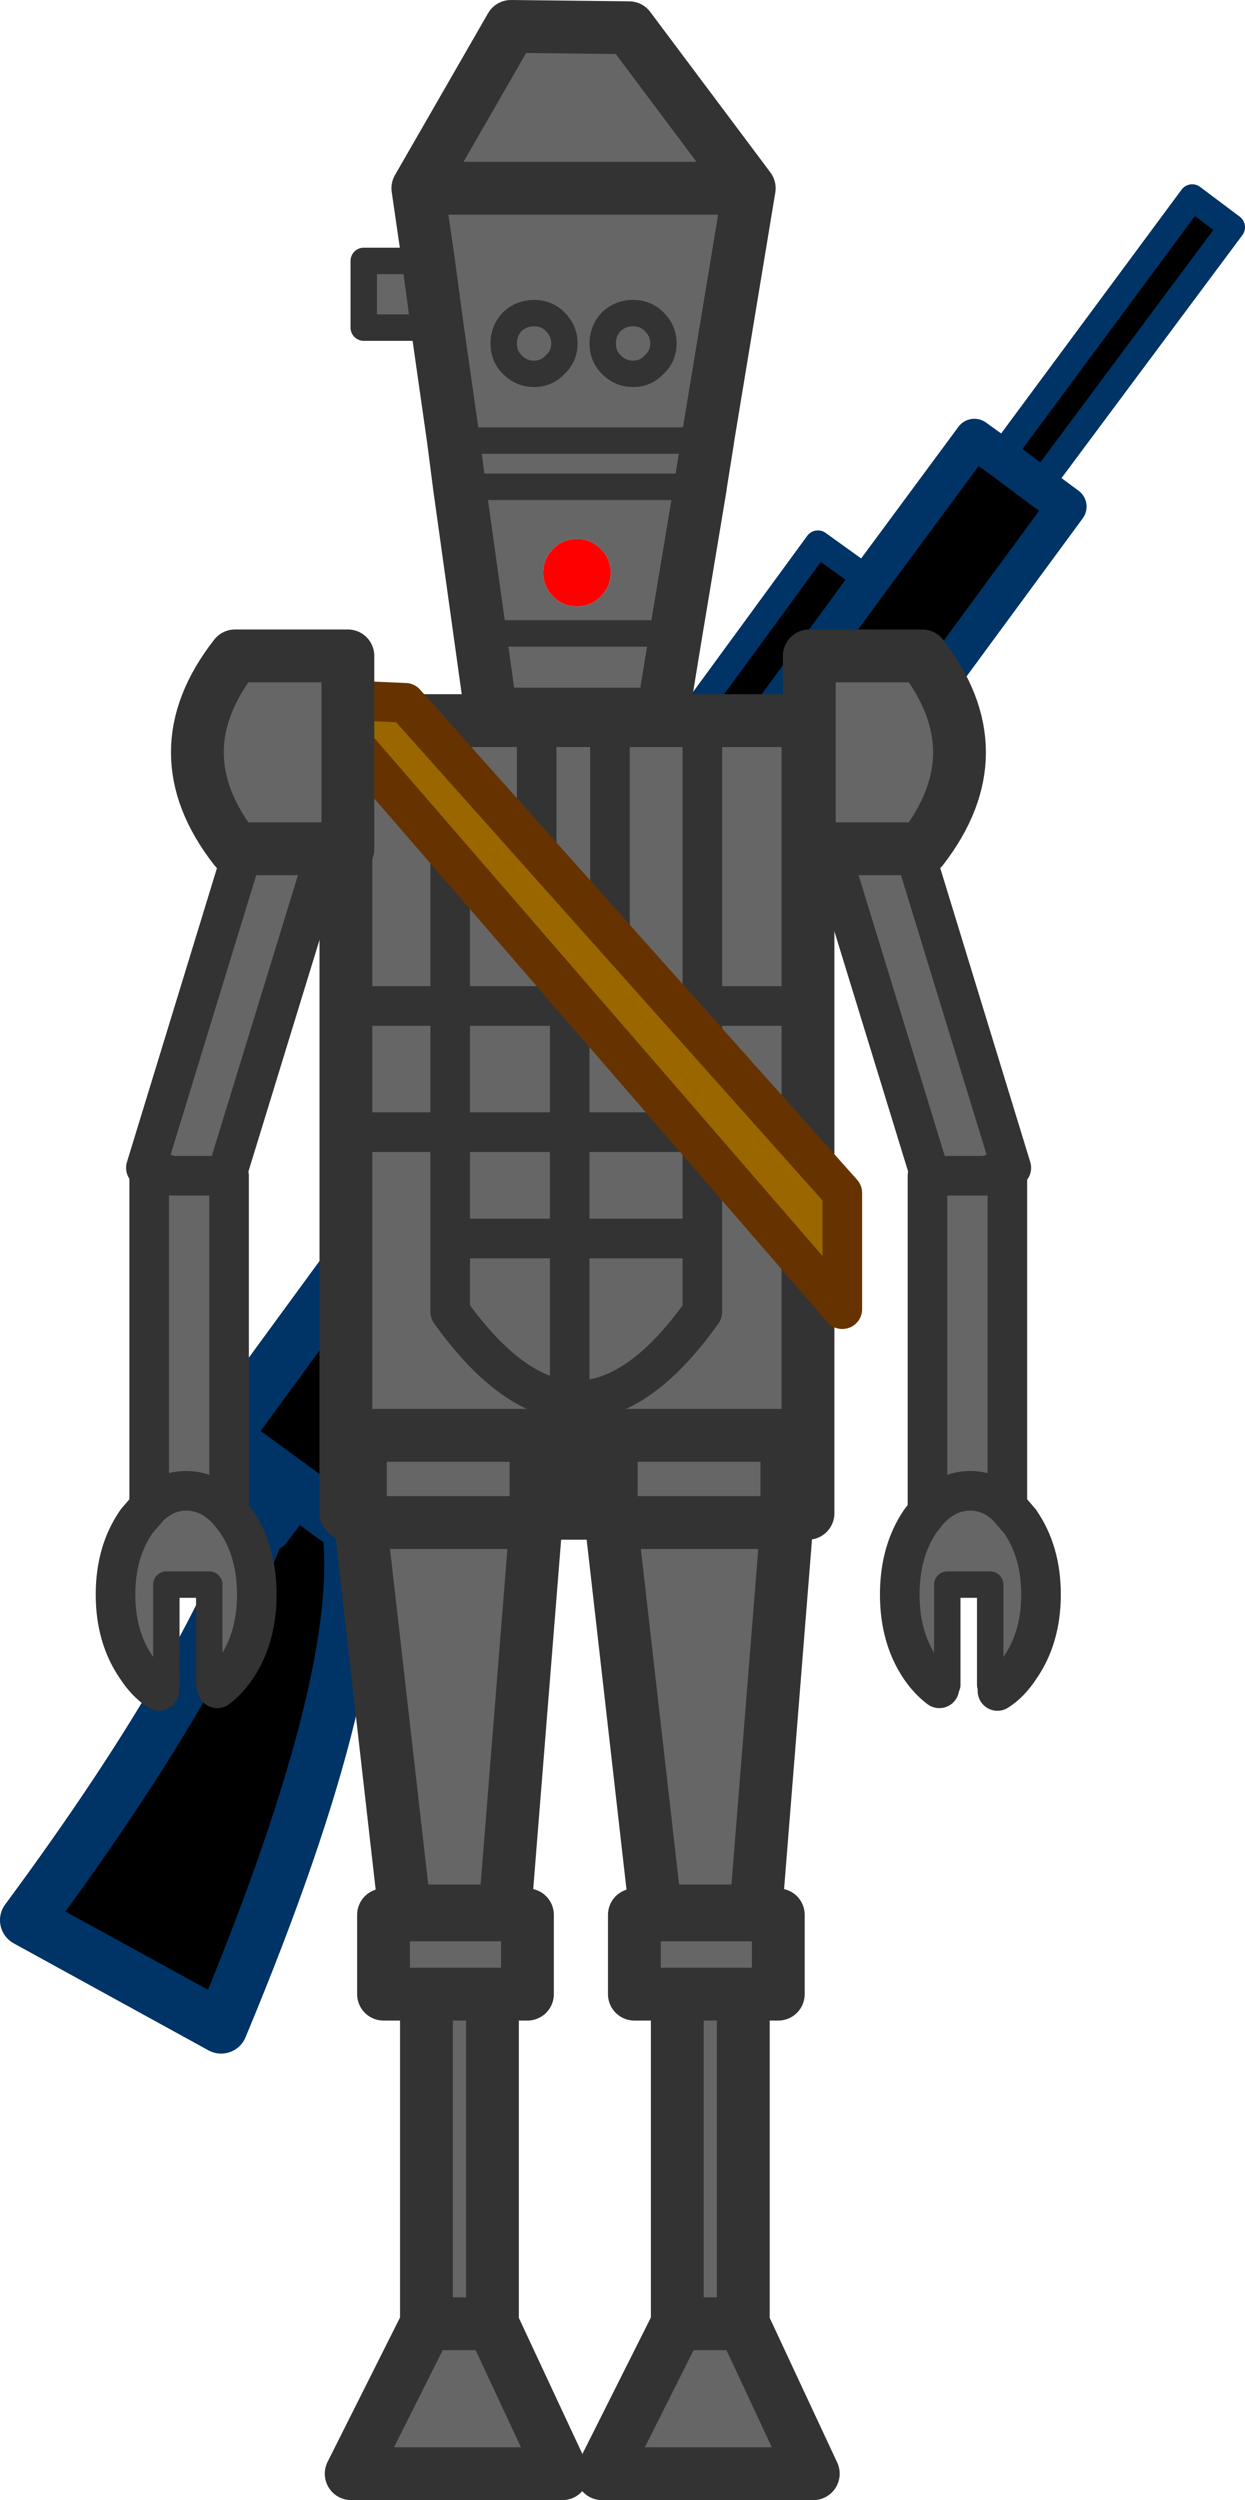
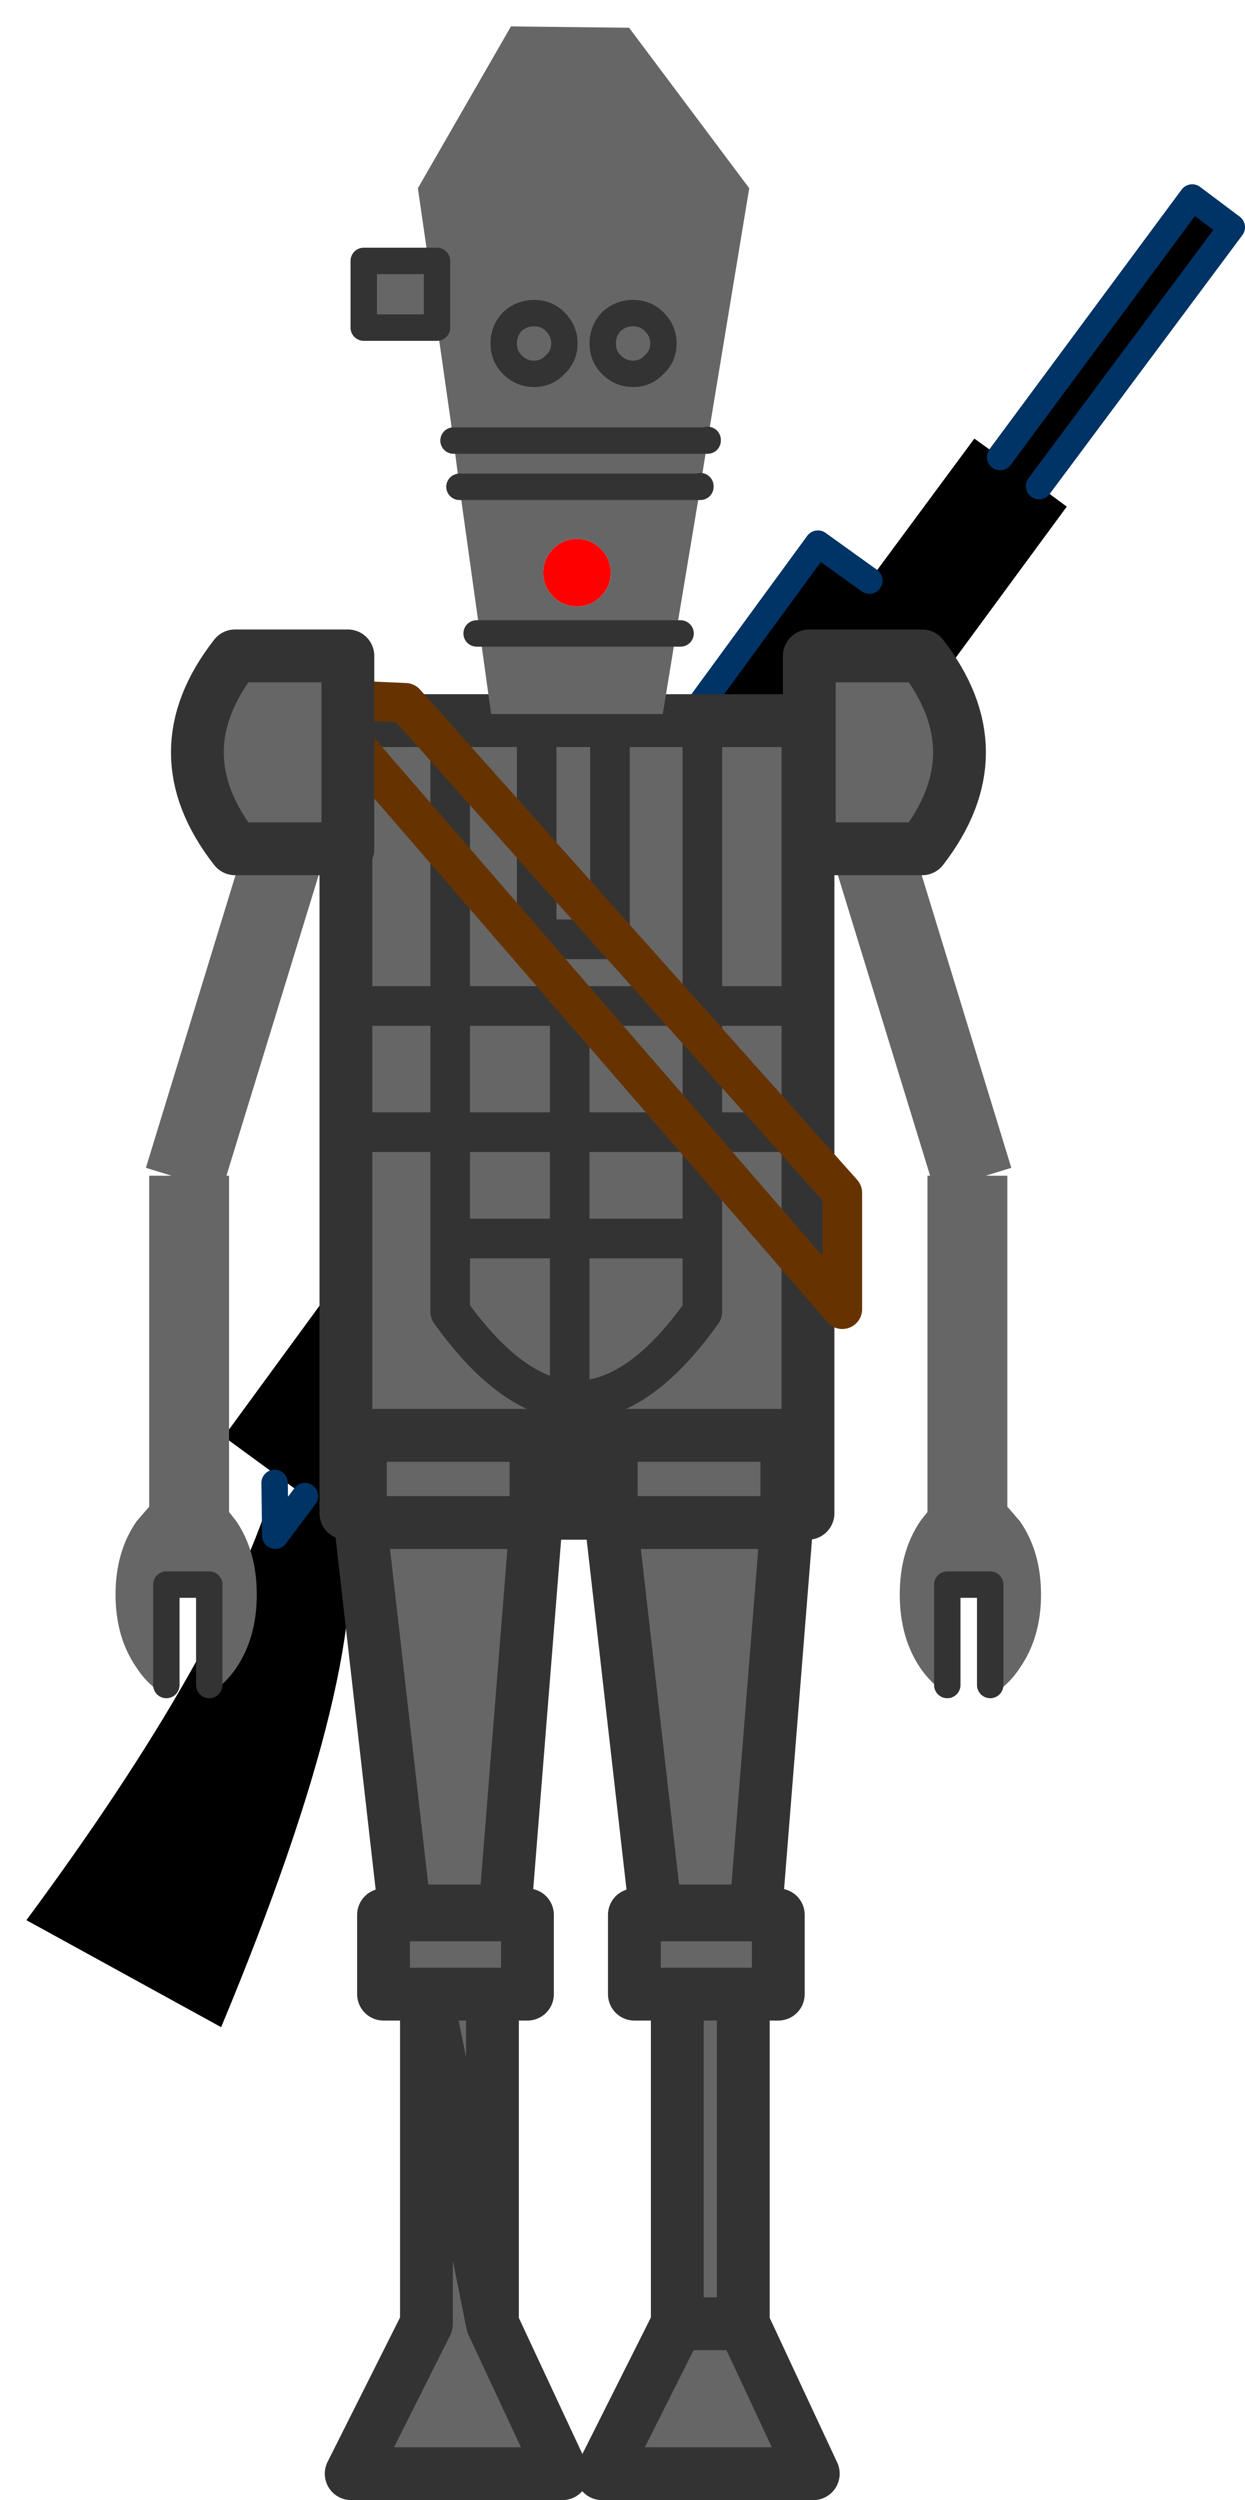
<svg xmlns="http://www.w3.org/2000/svg" height="189.25px" width="94.3px">
  <g transform="matrix(1.0, 0.0, 0.0, 1.0, 50.2, 140.55)">
    <path d="M28.5 -103.75 L25.55 -105.95 28.5 -103.75 43.1 -123.35 40.1 -125.6 25.55 -105.95 23.6 -107.35 15.65 -96.6 11.75 -99.4 -3.8 -78.15 0.05 -75.3 -18.95 -49.55 -11.95 -44.35 30.6 -102.2 28.5 -103.75 M15.65 -96.6 L0.05 -75.3 15.65 -96.6 M-20.3 -44.35 L-22.75 -46.15 -33.25 -31.8 -27.1 -27.3 -24.5 -25.4 -24.0 -26.1 -24.5 -25.4 -27.1 -27.3 -29.35 -24.3 -29.4 -28.3 Q-33.15 -15.55 -48.2 4.8 L-33.45 12.9 Q-21.75 -15.15 -24.0 -26.1 L-13.95 -39.75 -16.55 -41.65 -20.3 -44.35 -16.55 -41.65 -13.7 -45.55 -17.4 -48.3 -20.3 -44.35" fill="#000000" fill-rule="evenodd" stroke="none" />
-     <path d="M-27.1 -27.3 L-33.25 -31.8 -22.75 -46.15 -20.3 -44.35 -16.55 -41.65 -13.95 -39.75 -24.0 -26.1 -24.5 -25.4 -27.1 -27.3 M-29.4 -28.3 Q-33.15 -15.55 -48.2 4.8 L-33.45 12.9 Q-21.75 -15.15 -24.0 -26.1" fill="none" stroke="#003366" stroke-linecap="round" stroke-linejoin="round" stroke-width="4.0" />
    <path d="M25.55 -105.95 L40.1 -125.6 43.1 -123.35 28.5 -103.75 M15.65 -96.6 L11.75 -99.4 -3.8 -78.15 0.05 -75.3 M-27.1 -27.3 L-29.35 -24.3 -29.4 -28.3 M-17.4 -48.3 L-20.3 -44.35 M-16.55 -41.65 L-13.7 -45.55" fill="none" stroke="#003366" stroke-linecap="round" stroke-linejoin="round" stroke-width="2.0" />
-     <path d="M25.55 -105.95 L28.5 -103.75 30.6 -102.2 -11.95 -44.35 -18.95 -49.55 0.05 -75.3 15.65 -96.6 23.6 -107.35 25.55 -105.95" fill="none" stroke="#003366" stroke-linecap="round" stroke-linejoin="round" stroke-width="3.0" />
    <path d="M11.0 -64.4 L3.0 -64.4 3.0 -86.0 3.0 -64.4 11.0 -64.4 11.0 -54.85 3.0 -54.85 3.0 -64.4 -16.1 -64.4 -16.1 -86.0 -16.1 -64.4 3.0 -64.4 3.0 -54.85 11.0 -54.85 11.0 -26.0 -7.05 -26.0 -7.05 -34.55 Q-2.0 -34.2 3.0 -41.25 L3.0 -46.8 3.0 -54.85 3.0 -46.8 3.0 -41.25 Q-2.0 -34.2 -7.05 -34.55 L-7.05 -26.0 -24.0 -26.0 -24.0 -54.85 -24.0 -64.4 -24.0 -86.0 -16.1 -86.0 -9.55 -86.0 -4.0 -86.0 3.0 -86.0 11.0 -86.0 11.0 -64.4 M-9.55 -86.0 L-9.55 -69.45 -4.0 -69.45 -4.0 -86.0 -4.0 -69.45 -9.55 -69.45 -9.55 -86.0 M3.0 -46.8 L-7.05 -46.8 -7.05 -34.55 Q-11.55 -34.9 -16.1 -41.25 L-16.1 -54.85 -7.05 -54.85 -7.05 -46.8 -15.1 -46.8 -7.05 -46.8 -7.05 -54.85 -16.1 -54.85 -16.1 -41.25 Q-11.55 -34.9 -7.05 -34.55 L-7.05 -46.8 3.0 -46.8 M-24.0 -64.4 L-16.1 -64.4 -16.1 -54.85 -24.0 -54.85 -16.1 -54.85 -16.1 -64.4 -24.0 -64.4 M3.0 -54.85 L-7.05 -54.85 -7.05 -63.4 -7.05 -54.85 3.0 -54.85" fill="#666666" fill-rule="evenodd" stroke="none" />
    <path d="M3.0 -86.0 L3.0 -64.4 11.0 -64.4 M-4.0 -86.0 L-4.0 -69.45 -9.55 -69.45 -9.55 -86.0 M-16.1 -86.0 L-16.1 -64.4 3.0 -64.4 3.0 -54.85 11.0 -54.85 M3.0 -54.85 L3.0 -46.8 3.0 -41.25 Q-2.0 -34.2 -7.05 -34.55 L-7.05 -26.0 M-7.05 -63.4 L-7.05 -54.85 3.0 -54.85 M-24.0 -54.85 L-16.1 -54.85 -16.1 -64.4 -24.0 -64.4 M-15.1 -46.8 L-7.05 -46.8 -7.05 -54.85 -16.1 -54.85 -16.1 -41.25 Q-11.55 -34.9 -7.05 -34.55 L-7.05 -46.8 3.0 -46.8" fill="none" stroke="#333333" stroke-linecap="round" stroke-linejoin="round" stroke-width="3.0" />
    <path d="M11.0 -64.4 L11.0 -86.0 3.0 -86.0 -4.0 -86.0 -9.55 -86.0 -16.1 -86.0 -24.0 -86.0 -24.0 -64.4 -24.0 -54.85 -24.0 -26.0 -7.05 -26.0 11.0 -26.0 11.0 -54.85 11.0 -64.4" fill="none" stroke="#333333" stroke-linecap="round" stroke-linejoin="round" stroke-width="4.0" />
    <path d="M-9.6 -25.3 L-22.9 -25.3 -9.6 -25.3 -11.95 4.1 -19.55 4.1 -22.9 -25.3 -22.9 -31.9 -9.6 -31.9 -9.6 -25.3 M-10.25 10.4 L-12.9 10.4 -12.9 35.35 -7.6 46.7 -23.6 46.7 -17.9 35.35 -17.9 10.4 -21.15 10.4 -21.15 4.4 -10.25 4.4 -10.25 10.4 M-12.9 35.35 L-17.9 35.35 -12.9 35.35 M-17.9 10.4 L-12.9 10.4 -17.9 10.4" fill="#666666" fill-rule="evenodd" stroke="none" />
-     <path d="M-22.9 -25.3 L-9.6 -25.3 -9.6 -31.9 -22.9 -31.9 -22.9 -25.3 -19.55 4.1 -11.95 4.1 -9.6 -25.3 M-10.25 10.4 L-12.9 10.4 -12.9 35.35 -7.6 46.7 -23.6 46.7 -17.9 35.35 -17.9 10.4 -21.15 10.4 -21.15 4.4 -10.25 4.4 -10.25 10.4 M-12.9 10.4 L-17.9 10.4 M-17.9 35.35 L-12.9 35.35" fill="none" stroke="#333333" stroke-linecap="round" stroke-linejoin="round" stroke-width="4.0" />
+     <path d="M-22.9 -25.3 L-9.6 -25.3 -9.6 -31.9 -22.9 -31.9 -22.9 -25.3 -19.55 4.1 -11.95 4.1 -9.6 -25.3 M-10.25 10.4 L-12.9 10.4 -12.9 35.35 -7.6 46.7 -23.6 46.7 -17.9 35.35 -17.9 10.4 -21.15 10.4 -21.15 4.4 -10.25 4.4 -10.25 10.4 M-12.9 10.4 L-17.9 10.4 L-12.9 35.35" fill="none" stroke="#333333" stroke-linecap="round" stroke-linejoin="round" stroke-width="4.0" />
    <path d="M-3.9 -25.3 L-3.9 -31.9 9.4 -31.9 9.4 -25.3 -3.9 -25.3 9.4 -25.3 7.05 4.1 -0.55 4.1 -3.9 -25.3 M6.1 10.4 L6.1 35.35 11.4 46.7 -4.6 46.7 1.1 35.35 1.1 10.4 -2.15 10.4 -2.15 4.4 8.75 4.4 8.75 10.4 6.1 10.4 1.1 10.4 6.1 10.4 M6.1 35.35 L1.1 35.35 6.1 35.35" fill="#666666" fill-rule="evenodd" stroke="none" />
    <path d="M9.4 -25.3 L9.4 -31.9 -3.9 -31.9 -3.9 -25.3 9.4 -25.3 7.05 4.1 -0.55 4.1 -3.9 -25.3 M6.1 10.4 L6.1 35.35 11.4 46.7 -4.6 46.7 1.1 35.35 1.1 10.4 -2.15 10.4 -2.15 4.4 8.75 4.4 8.75 10.4 6.1 10.4 1.1 10.4 M1.1 35.35 L6.1 35.35" fill="none" stroke="#333333" stroke-linecap="round" stroke-linejoin="round" stroke-width="4.0" />
-     <path d="M13.6 -41.45 L-26.4 -87.65 -19.5 -87.35 13.6 -50.25 13.6 -41.45" fill="#996600" fill-rule="evenodd" stroke="none" />
    <path d="M13.6 -41.45 L-26.4 -87.65 -19.5 -87.35 13.6 -50.25 13.6 -41.45 Z" fill="none" stroke="#663300" stroke-linecap="round" stroke-linejoin="round" stroke-width="3.0" />
    <path d="M12.65 -76.3 L19.0 -76.3 12.65 -76.3 11.1 -76.3 11.1 -90.9 19.65 -90.9 Q25.3 -83.6 19.65 -76.3 L19.0 -76.3 26.4 -52.15 24.45 -51.55 26.1 -51.55 26.1 -26.5 27.05 -25.4 Q28.65 -23.1 28.65 -19.85 28.65 -16.6 27.05 -14.3 26.3 -13.15 25.35 -12.55 L25.35 -13.0 24.8 -13.0 24.8 -20.6 21.55 -20.6 21.55 -13.0 20.95 -13.0 20.95 -12.75 Q20.15 -13.35 19.5 -14.3 17.95 -16.6 17.95 -19.85 17.95 -23.1 19.5 -25.4 L20.05 -26.1 20.05 -51.55 20.25 -51.55 12.65 -76.3 M24.45 -51.55 L20.25 -51.55 24.45 -51.55 M26.1 -26.5 Q24.85 -27.7 23.3 -27.7 21.45 -27.7 20.05 -26.1 21.45 -27.7 23.3 -27.7 24.85 -27.7 26.1 -26.5 M-25.45 -76.3 L-31.75 -76.3 -25.45 -76.3 -33.05 -51.55 -37.2 -51.55 -33.05 -51.55 -32.85 -51.55 -32.85 -26.1 Q-34.25 -27.7 -36.1 -27.7 -37.65 -27.7 -38.9 -26.5 -37.65 -27.7 -36.1 -27.7 -34.25 -27.7 -32.85 -26.1 L-32.3 -25.4 Q-30.75 -23.1 -30.75 -19.85 -30.75 -16.6 -32.3 -14.3 -32.95 -13.35 -33.75 -12.75 L-33.75 -13.0 -34.35 -13.0 -34.35 -20.6 -37.6 -20.6 -37.6 -13.0 -38.15 -13.0 -38.15 -12.55 Q-39.1 -13.15 -39.85 -14.3 -41.45 -16.6 -41.45 -19.85 -41.45 -23.1 -39.85 -25.4 L-38.9 -26.5 -38.9 -51.55 -37.2 -51.55 -39.15 -52.15 -31.75 -76.3 -32.4 -76.3 Q-38.1 -83.6 -32.4 -90.9 L-23.85 -90.9 -23.85 -76.3 -25.45 -76.3" fill="#666666" fill-rule="evenodd" stroke="none" />
    <path d="M19.0 -76.3 L12.65 -76.3 11.1 -76.3 11.1 -90.9 19.65 -90.9 Q25.3 -83.6 19.65 -76.3 L19.0 -76.3 M-31.75 -76.3 L-25.45 -76.3 -23.85 -76.3 -23.85 -90.9 -32.4 -90.9 Q-38.1 -83.6 -32.4 -76.3 L-31.75 -76.3" fill="none" stroke="#333333" stroke-linecap="round" stroke-linejoin="round" stroke-width="4.0" />
-     <path d="M12.65 -76.3 L20.25 -51.55 24.45 -51.55 26.4 -52.15 19.0 -76.3 M24.45 -51.55 L26.1 -51.55 26.1 -26.5 27.05 -25.4 Q28.65 -23.1 28.65 -19.85 28.65 -16.6 27.05 -14.3 26.3 -13.15 25.35 -12.55 M20.95 -12.75 Q20.15 -13.35 19.5 -14.3 17.95 -16.6 17.95 -19.85 17.95 -23.1 19.5 -25.4 L20.05 -26.1 20.05 -51.55 20.25 -51.55 M20.05 -26.1 Q21.45 -27.7 23.3 -27.7 24.85 -27.7 26.1 -26.5 M-31.75 -76.3 L-39.15 -52.15 -37.2 -51.55 -33.05 -51.55 -25.45 -76.3 M-32.85 -26.1 L-32.85 -51.55 -33.05 -51.55 M-37.2 -51.55 L-38.9 -51.55 -38.9 -26.5 Q-37.65 -27.7 -36.1 -27.7 -34.25 -27.7 -32.85 -26.1 L-32.3 -25.4 Q-30.75 -23.1 -30.75 -19.85 -30.75 -16.6 -32.3 -14.3 -32.95 -13.35 -33.75 -12.75 M-38.15 -12.55 Q-39.1 -13.15 -39.85 -14.3 -41.45 -16.6 -41.45 -19.85 -41.45 -23.1 -39.85 -25.4 L-38.9 -26.5" fill="none" stroke="#333333" stroke-linecap="round" stroke-linejoin="round" stroke-width="3.0" />
    <path d="M24.8 -13.0 L24.8 -20.6 21.55 -20.6 21.55 -13.0 M-34.35 -13.0 L-34.35 -20.6 -37.6 -20.6 -37.6 -13.0" fill="none" stroke="#333333" stroke-linecap="round" stroke-linejoin="round" stroke-width="2.0" />
    <path d="M2.85 -103.75 L2.85 -103.7 1.0 -92.6 0.0 -86.5 -13.0 -86.5 -13.85 -92.6 -15.4 -103.7 -15.85 -107.2 3.4 -107.2 -15.85 -107.2 -17.1 -115.95 -17.1 -115.75 -22.65 -115.75 -22.65 -120.8 -17.75 -120.8 -18.55 -126.3 -11.5 -138.55 -2.55 -138.45 6.55 -126.3 3.4 -107.25 3.4 -107.2 2.85 -103.75 M2.85 -103.7 L-15.4 -103.7 2.85 -103.7 M-17.1 -115.95 L-17.1 -120.8 -17.75 -120.8 -17.1 -120.8 -17.1 -115.95 -17.75 -120.8 -17.1 -115.95 M-2.25 -112.25 Q-1.3 -112.25 -0.65 -112.95 0.05 -113.6 0.05 -114.55 0.05 -115.5 -0.65 -116.2 -1.3 -116.85 -2.25 -116.85 -3.2 -116.85 -3.9 -116.2 -4.55 -115.5 -4.55 -114.55 -4.55 -113.6 -3.9 -112.95 -3.2 -112.25 -2.25 -112.25 -3.2 -112.25 -3.9 -112.95 -4.55 -113.6 -4.55 -114.55 -4.55 -115.5 -3.9 -116.2 -3.2 -116.85 -2.25 -116.85 -1.3 -116.85 -0.65 -116.2 0.05 -115.5 0.05 -114.55 0.05 -113.6 -0.65 -112.95 -1.3 -112.25 -2.25 -112.25 M-7.45 -114.55 Q-7.45 -115.5 -8.15 -116.2 -8.8 -116.85 -9.75 -116.85 -10.7 -116.85 -11.4 -116.2 -12.05 -115.5 -12.05 -114.55 -12.05 -113.6 -11.4 -112.95 -10.7 -112.25 -9.75 -112.25 -8.8 -112.25 -8.15 -112.95 -7.45 -113.6 -7.45 -114.55 -7.45 -113.6 -8.15 -112.95 -8.8 -112.25 -9.75 -112.25 -10.7 -112.25 -11.4 -112.95 -12.05 -113.6 -12.05 -114.55 -12.05 -115.5 -11.4 -116.2 -10.7 -116.85 -9.75 -116.85 -8.8 -116.85 -8.15 -116.2 -7.45 -115.5 -7.45 -114.55 M-6.5 -94.65 Q-5.45 -94.65 -4.7 -95.4 -3.95 -96.15 -3.95 -97.2 -3.95 -98.25 -4.7 -99.0 -5.45 -99.75 -6.5 -99.75 -7.55 -99.75 -8.3 -99.0 -9.05 -98.25 -9.05 -97.2 -9.05 -96.15 -8.3 -95.4 -7.55 -94.65 -6.5 -94.65 M1.0 -92.6 L-13.85 -92.6 1.0 -92.6 M6.55 -126.3 L-18.55 -126.3 6.55 -126.3" fill="#666666" fill-rule="evenodd" stroke="none" />
    <path d="M-6.5 -94.65 Q-7.55 -94.65 -8.3 -95.4 -9.05 -96.15 -9.05 -97.2 -9.05 -98.25 -8.3 -99.0 -7.55 -99.75 -6.5 -99.75 -5.45 -99.75 -4.7 -99.0 -3.95 -98.25 -3.95 -97.2 -3.95 -96.15 -4.7 -95.4 -5.45 -94.65 -6.5 -94.65" fill="#ff0000" fill-rule="evenodd" stroke="none" />
-     <path d="M2.85 -103.7 L1.0 -92.6 0.0 -86.5 -13.0 -86.5 -13.85 -92.6 -15.4 -103.7 -15.85 -107.2 -17.1 -115.95 -17.75 -120.8 -18.55 -126.3 -11.5 -138.55 -2.55 -138.45 6.55 -126.3 3.4 -107.25 M3.4 -107.2 L2.85 -103.75 M-18.55 -126.3 L6.55 -126.3" fill="none" stroke="#333333" stroke-linecap="round" stroke-linejoin="round" stroke-width="4.0" />
    <path d="M2.85 -103.75 L2.85 -103.7 -15.4 -103.7 M1.0 -92.6 L1.35 -92.6 M3.4 -107.25 L3.4 -107.2 -15.85 -107.2 M-13.85 -92.6 L-14.1 -92.6 M-17.1 -115.95 L-17.1 -115.75 -22.65 -115.75 -22.65 -120.8 -17.75 -120.8 -17.1 -120.8 -17.1 -115.95 M-7.45 -114.55 Q-7.45 -113.6 -8.15 -112.95 -8.8 -112.25 -9.75 -112.25 -10.7 -112.25 -11.4 -112.95 -12.05 -113.6 -12.05 -114.55 -12.05 -115.5 -11.4 -116.2 -10.7 -116.85 -9.75 -116.85 -8.8 -116.85 -8.15 -116.2 -7.45 -115.5 -7.45 -114.55 M-2.25 -112.25 Q-3.2 -112.25 -3.9 -112.95 -4.55 -113.6 -4.55 -114.55 -4.55 -115.5 -3.9 -116.2 -3.2 -116.85 -2.25 -116.85 -1.3 -116.85 -0.65 -116.2 0.05 -115.5 0.05 -114.55 0.05 -113.6 -0.65 -112.95 -1.3 -112.25 -2.25 -112.25 M-13.85 -92.6 L1.0 -92.6" fill="none" stroke="#333333" stroke-linecap="round" stroke-linejoin="round" stroke-width="2.0" />
  </g>
</svg>